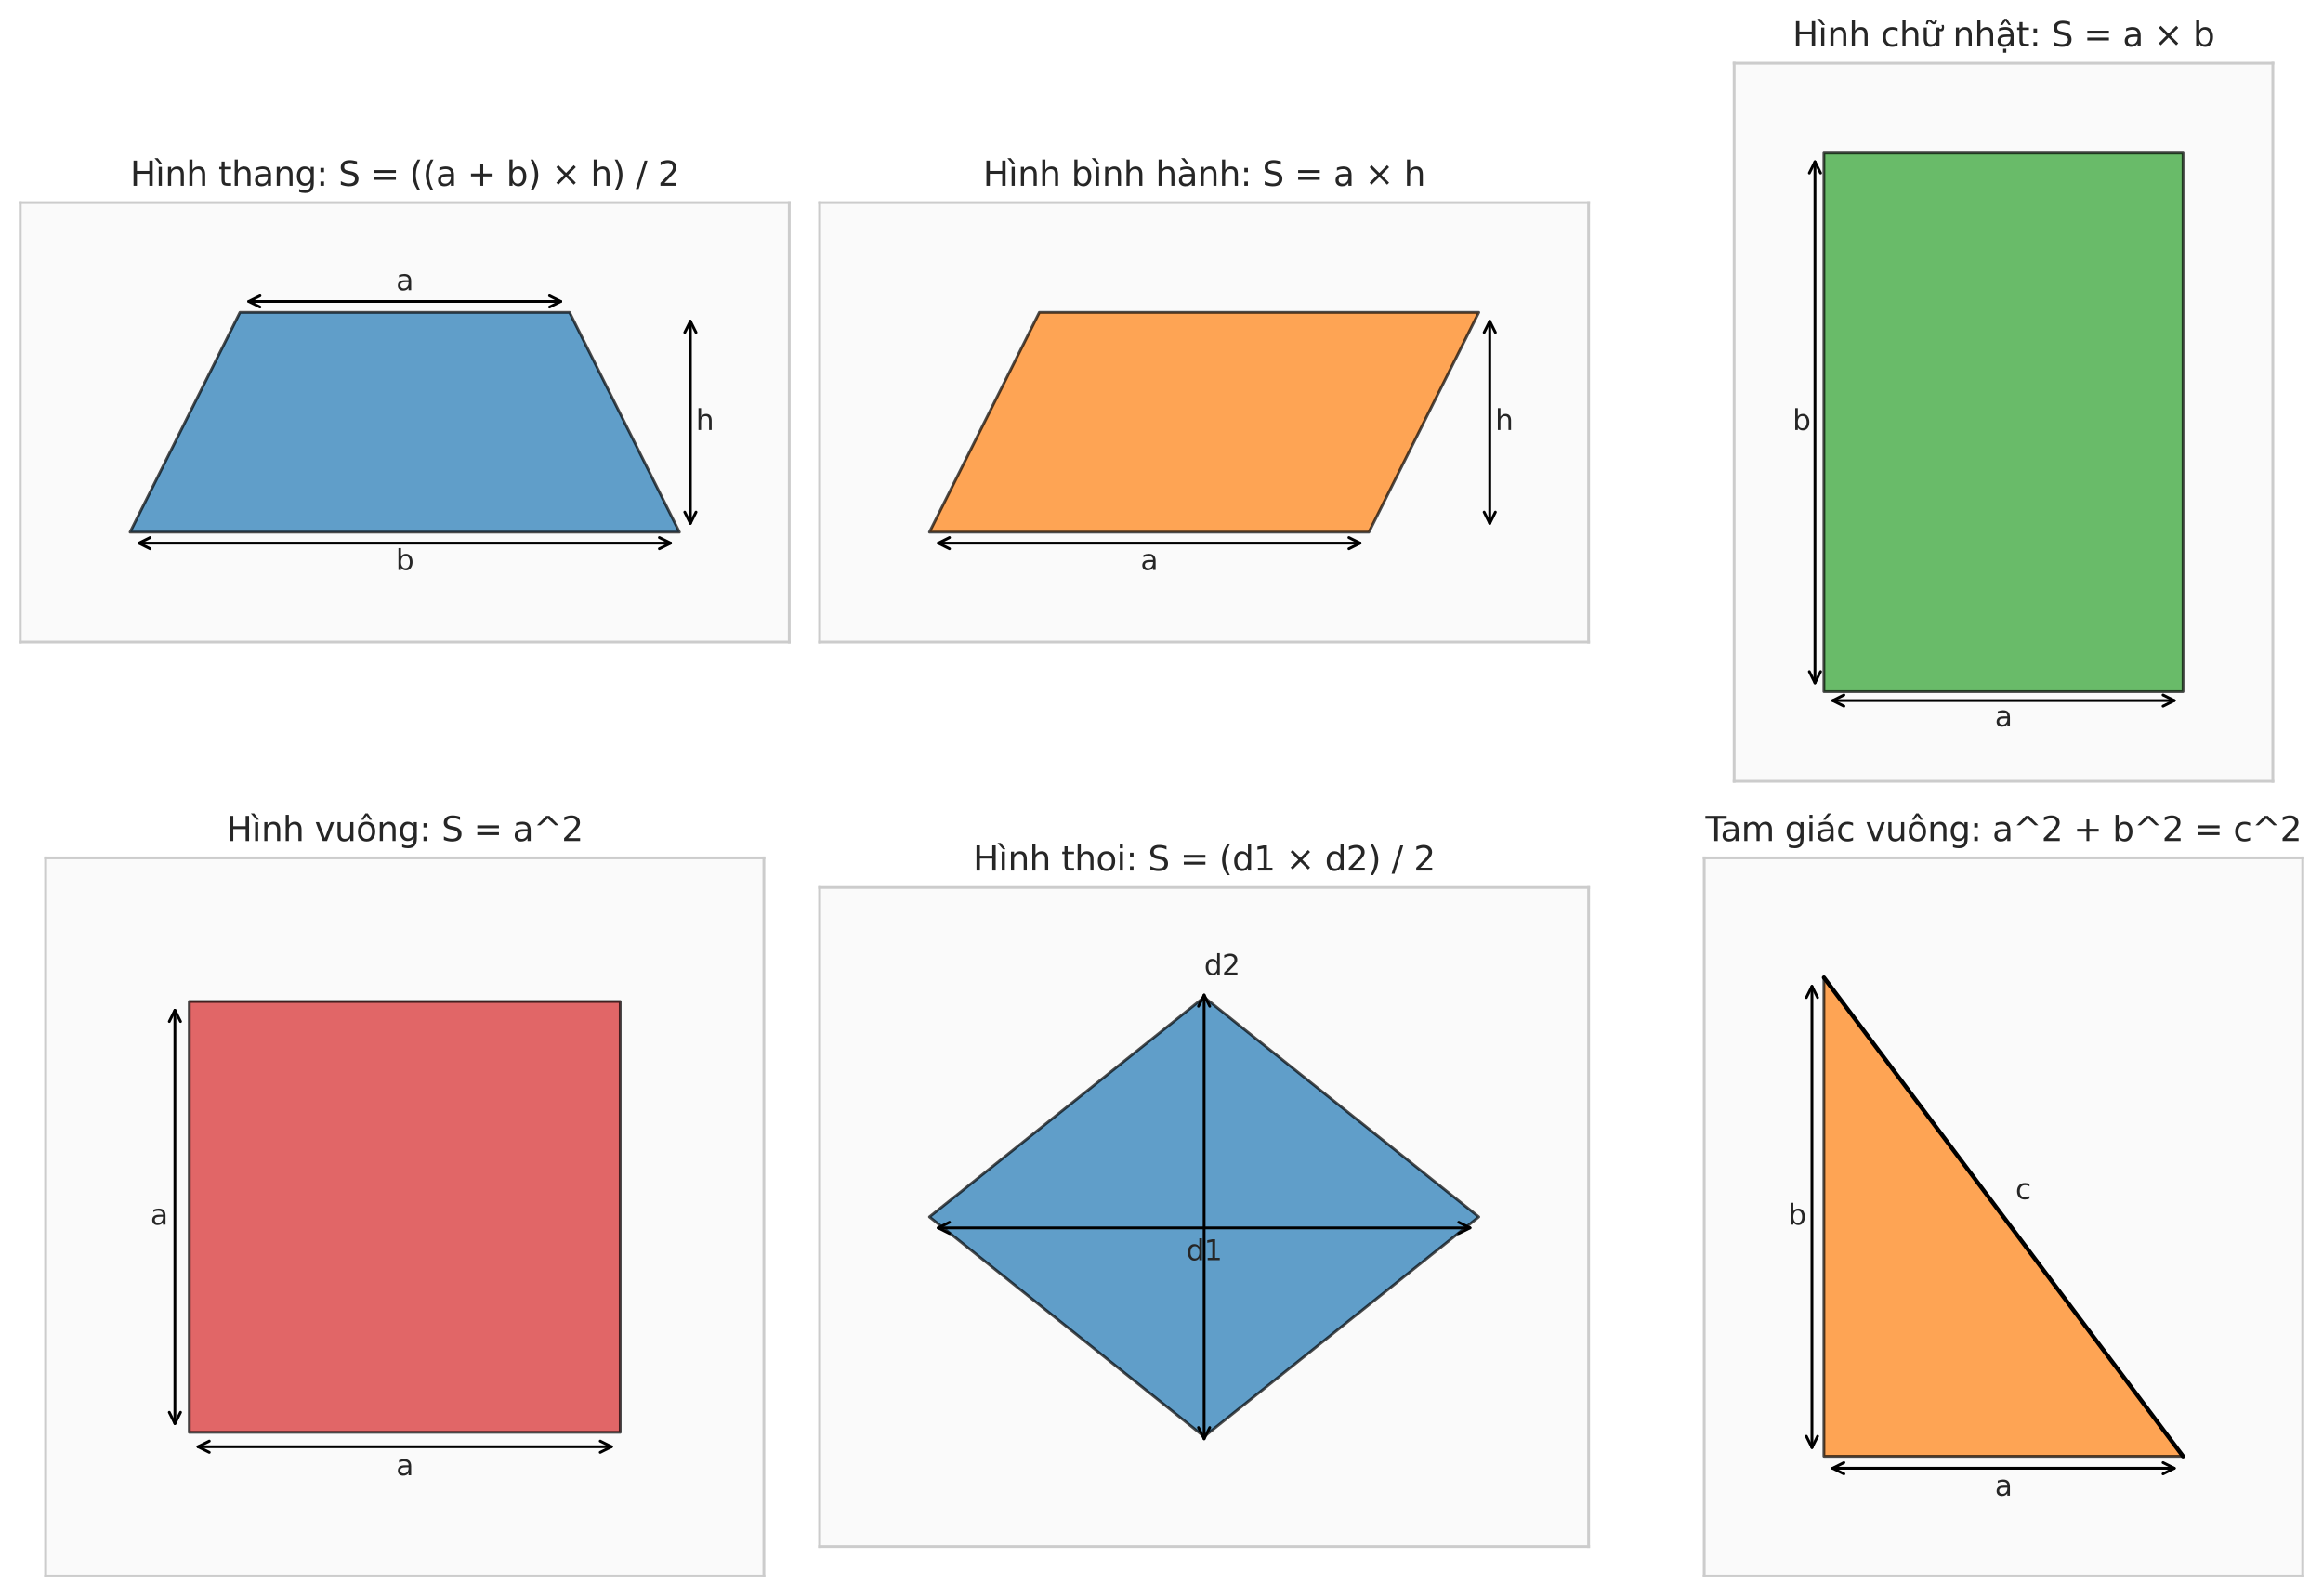
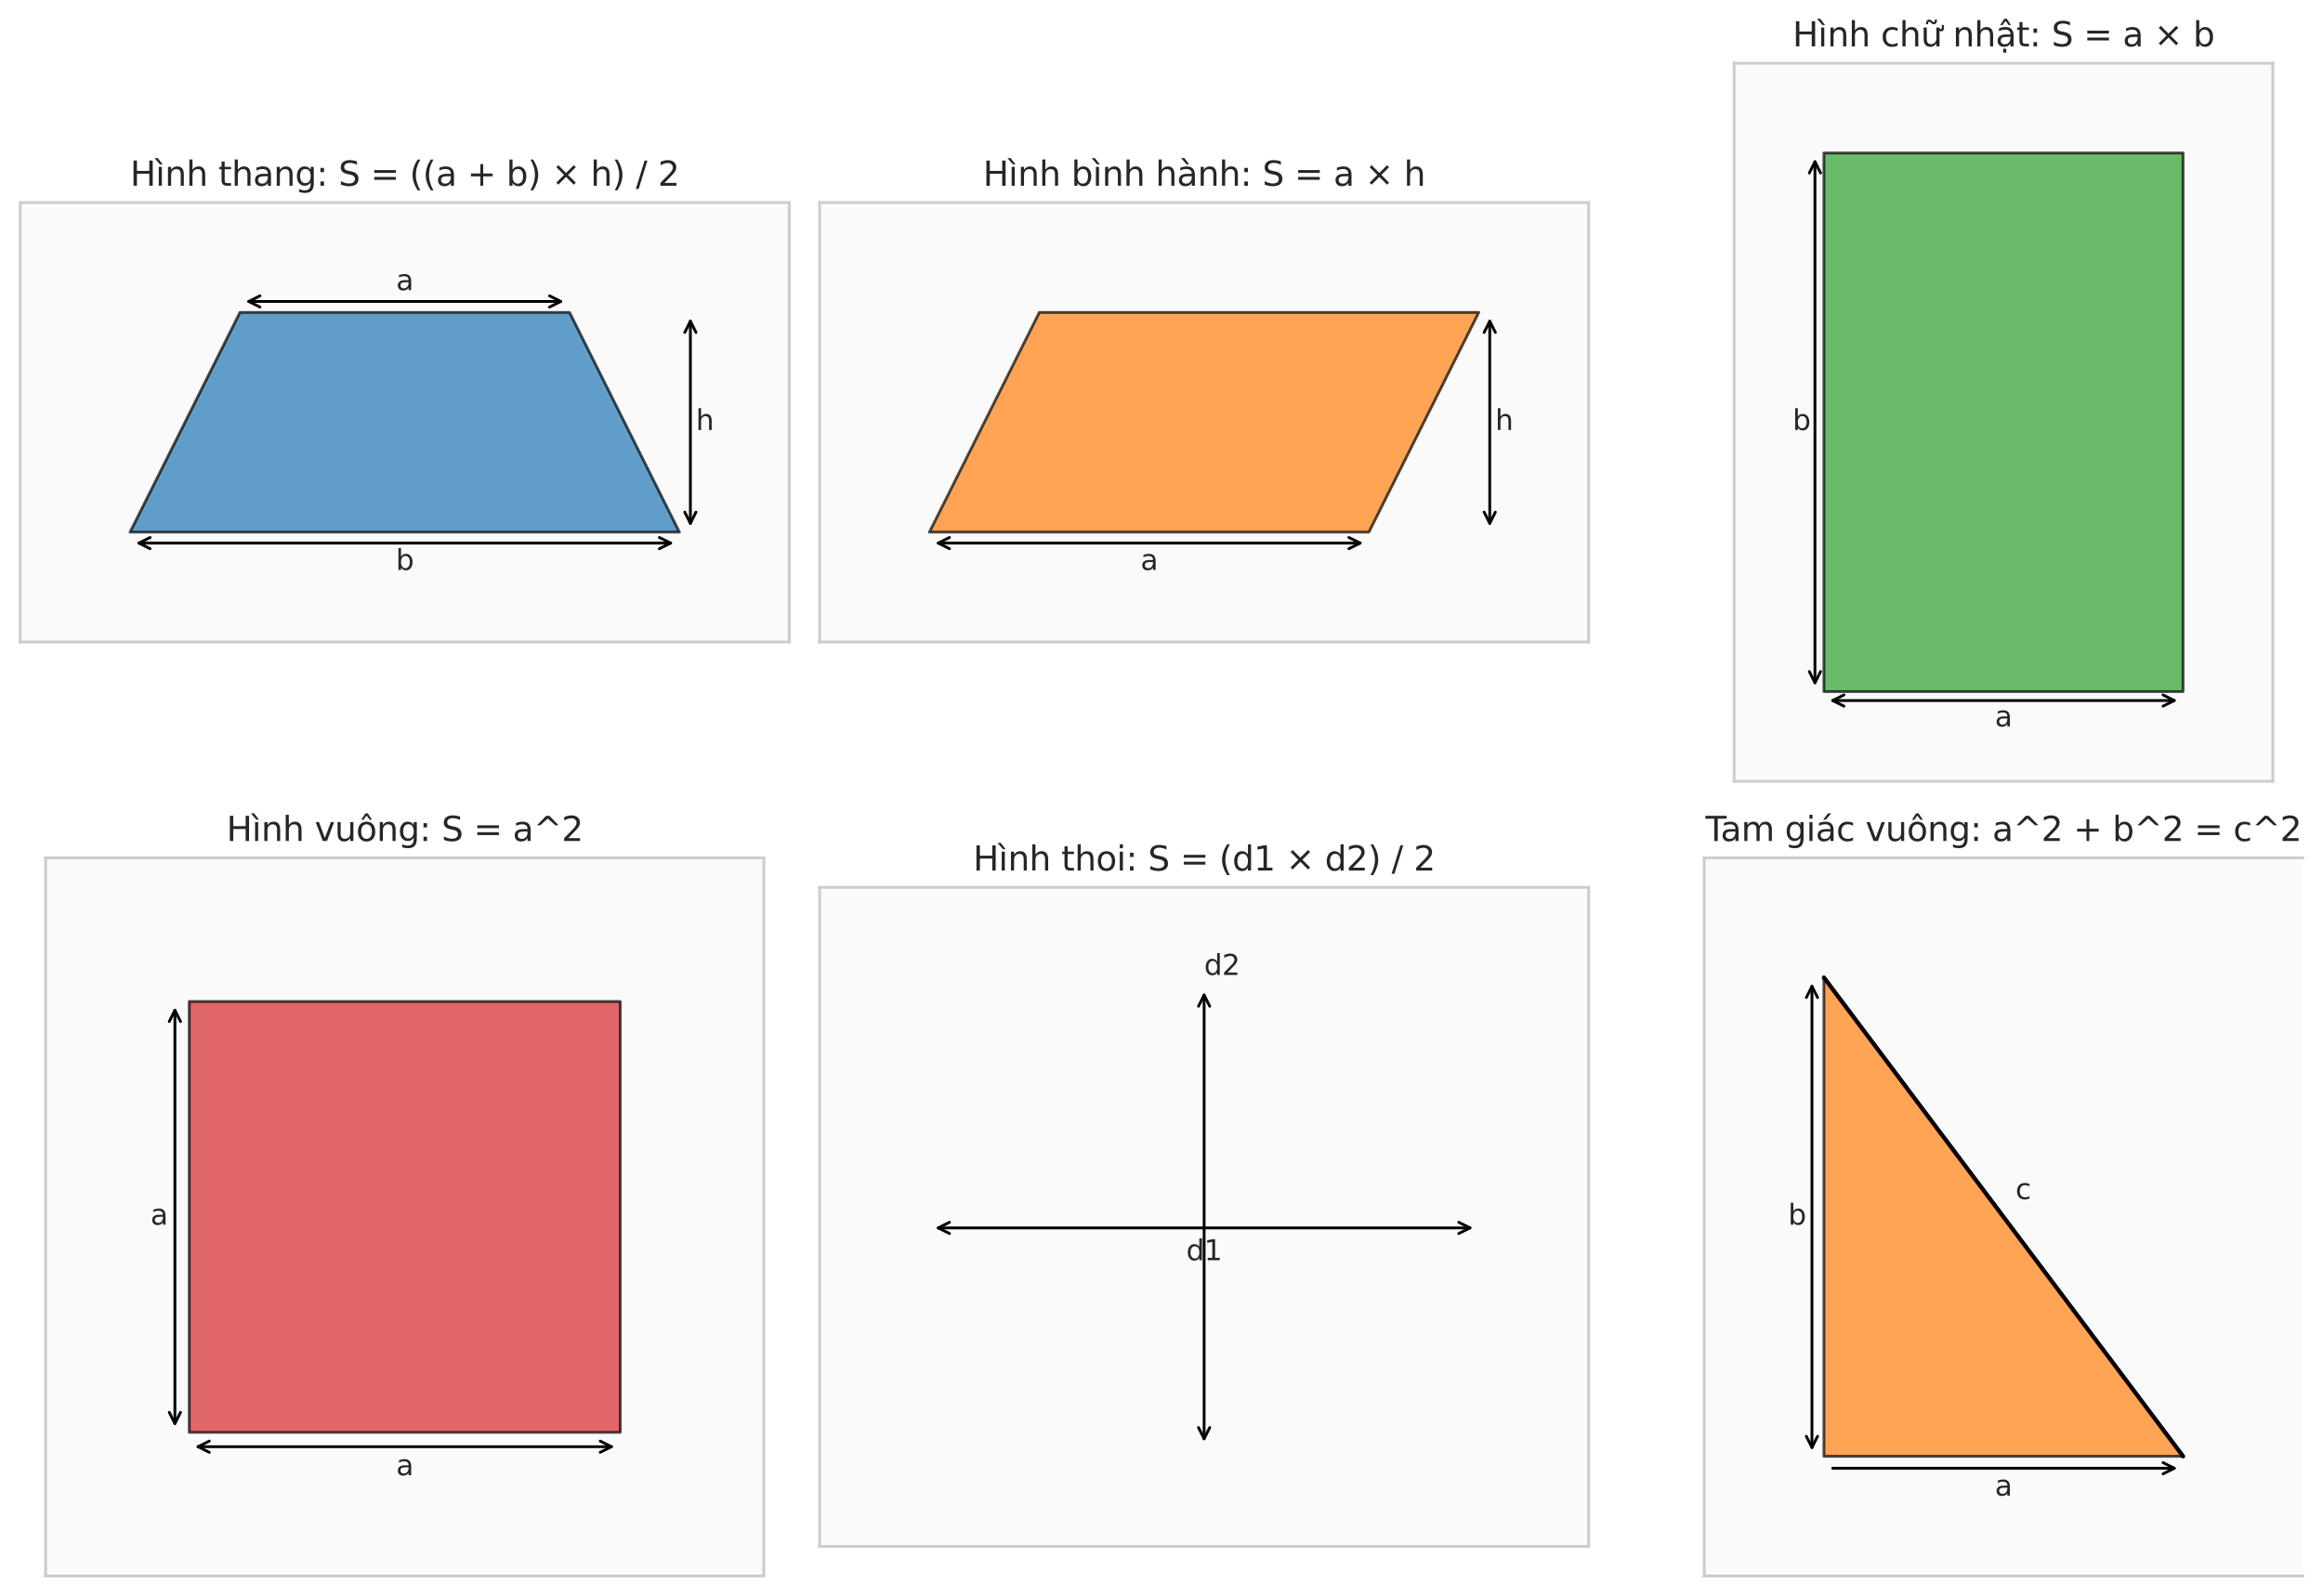
<svg xmlns="http://www.w3.org/2000/svg" xmlns:xlink="http://www.w3.org/1999/xlink" width="826.475pt" height="568.02pt" viewBox="0 0 826.475 568.02" version="1.1">
  <defs>
    <style type="text/css">*{stroke-linejoin: round; stroke-linecap: butt}</style>
  </defs>
  <g id="figure_1">
    <g id="patch_1">
      <path d="M 0 568.02  L 826.475 568.02  L 826.475 0  L 0 0  z " style="fill: #ffffff" />
    </g>
    <g id="axes_1">
      <g id="patch_2">
        <path d="M 7.2 228.441  L 280.8 228.441  L 280.8 72.099  L 7.2 72.099  z " style="fill: #fafafa" />
      </g>
      <g id="matplotlib.axis_1" />
      <g id="matplotlib.axis_2" />
      <g id="patch_3">
        <path d="M 46.286 189.356  L 241.714 189.356  L 202.629 111.184  L 85.371 111.184  z " clip-path="url(#pce534ffab3)" style="fill: #1f77b4; opacity: 0.7; stroke: #000000; stroke-linejoin: miter" />
      </g>
      <g id="patch_4">
        <path d="M 7.2 228.441  L 7.2 72.099  " style="fill: none; stroke: #cccccc; stroke-linejoin: miter; stroke-linecap: square" />
      </g>
      <g id="patch_5">
        <path d="M 280.8 228.441  L 280.8 72.099  " style="fill: none; stroke: #cccccc; stroke-linejoin: miter; stroke-linecap: square" />
      </g>
      <g id="patch_6">
        <path d="M 7.2 228.441  L 280.8 228.441  " style="fill: none; stroke: #cccccc; stroke-linejoin: miter; stroke-linecap: square" />
      </g>
      <g id="patch_7">
        <path d="M 7.2 72.099  L 280.8 72.099  " style="fill: none; stroke: #cccccc; stroke-linejoin: miter; stroke-linecap: square" />
      </g>
      <g id="patch_8">
        <path d="M 199.51 107.276  Q 144.001 107.276 88.491 107.276  " style="fill: none; stroke: #000000; stroke-linecap: round" />
        <path d="M 195.51 105.276  L 199.51 107.276  L 195.51 109.276  " style="fill: none; stroke: #000000; stroke-linecap: round" />
        <path d="M 92.491 109.276  L 88.491 107.276  L 92.491 105.276  " style="fill: none; stroke: #000000; stroke-linecap: round" />
      </g>
      <g id="text_1">
        <g style="fill: #262626" transform="translate(140.936 103.242) scale(0.1 -0.1)">
          <defs>
            <path id="DejaVuSans-61" d="M 2194 1759  Q 1497 1759 1228 1600  Q 959 1441 959 1056  Q 959 750 1161 570  Q 1363 391 1709 391  Q 2188 391 2477 730  Q 2766 1069 2766 1631  L 2766 1759  L 2194 1759  z M 3341 1997  L 3341 0  L 2766 0  L 2766 531  Q 2569 213 2275 61  Q 1981 -91 1556 -91  Q 1019 -91 701 211  Q 384 513 384 1019  Q 384 1609 779 1909  Q 1175 2209 1959 2209  L 2766 2209  L 2766 2266  Q 2766 2663 2505 2880  Q 2244 3097 1772 3097  Q 1472 3097 1187 3025  Q 903 2953 641 2809  L 641 3341  Q 956 3463 1253 3523  Q 1550 3584 1831 3584  Q 2591 3584 2966 3190  Q 3341 2797 3341 1997  z " transform="scale(0.016)" />
          </defs>
          <use xlink:href="#DejaVuSans-61" />
        </g>
      </g>
      <g id="patch_9">
        <path d="M 238.595 193.264  Q 143.999 193.264 49.402 193.264  " style="fill: none; stroke: #000000; stroke-linecap: round" />
        <path d="M 234.595 191.264  L 238.595 193.264  L 234.595 195.264  " style="fill: none; stroke: #000000; stroke-linecap: round" />
        <path d="M 53.402 195.264  L 49.402 193.264  L 53.402 191.264  " style="fill: none; stroke: #000000; stroke-linecap: round" />
      </g>
      <g id="text_2">
        <g style="fill: #262626" transform="translate(140.826 202.817) scale(0.1 -0.1)">
          <defs>
            <path id="DejaVuSans-62" d="M 3116 1747  Q 3116 2381 2855 2742  Q 2594 3103 2138 3103  Q 1681 3103 1420 2742  Q 1159 2381 1159 1747  Q 1159 1113 1420 752  Q 1681 391 2138 391  Q 2594 391 2855 752  Q 3116 1113 3116 1747  z M 1159 2969  Q 1341 3281 1617 3432  Q 1894 3584 2278 3584  Q 2916 3584 3314 3078  Q 3713 2572 3713 1747  Q 3713 922 3314 415  Q 2916 -91 2278 -91  Q 1894 -91 1617 61  Q 1341 213 1159 525  L 1159 0  L 581 0  L 581 4863  L 1159 4863  L 1159 2969  z " transform="scale(0.016)" />
          </defs>
          <use xlink:href="#DejaVuSans-62" />
        </g>
      </g>
      <g id="patch_10">
        <path d="M 245.623 114.301  Q 245.623 150.268 245.623 186.234  " style="fill: none; stroke: #000000; stroke-linecap: round" />
        <path d="M 243.623 118.301  L 245.623 114.301  L 247.623 118.301  " style="fill: none; stroke: #000000; stroke-linecap: round" />
        <path d="M 247.623 182.234  L 245.623 186.234  L 243.623 182.234  " style="fill: none; stroke: #000000; stroke-linecap: round" />
      </g>
      <g id="text_3">
        <g style="fill: #262626" transform="translate(247.577 153.029) scale(0.1 -0.1)">
          <defs>
            <path id="DejaVuSans-68" d="M 3513 2113  L 3513 0  L 2938 0  L 2938 2094  Q 2938 2591 2744 2837  Q 2550 3084 2163 3084  Q 1697 3084 1428 2787  Q 1159 2491 1159 1978  L 1159 0  L 581 0  L 581 4863  L 1159 4863  L 1159 2956  Q 1366 3272 1645 3428  Q 1925 3584 2291 3584  Q 2894 3584 3203 3211  Q 3513 2838 3513 2113  z " transform="scale(0.016)" />
          </defs>
          <use xlink:href="#DejaVuSans-68" />
        </g>
      </g>
      <g id="text_4">
        <g style="fill: #262626" transform="translate(46.299 66.099) scale(0.12 -0.12)">
          <defs>
            <path id="DejaVuSans-48" d="M 628 4666  L 1259 4666  L 1259 2753  L 3553 2753  L 3553 4666  L 4184 4666  L 4184 0  L 3553 0  L 3553 2222  L 1259 2222  L 1259 0  L 628 0  L 628 4666  z " transform="scale(0.016)" />
            <path id="DejaVuSans-ec" d="M 435 5119  L 1316 3950  L 838 3950  L -181 5119  L 435 5119  z M 603 3500  L 1178 3500  L 1178 0  L 603 0  L 603 3500  z M 891 3584  L 891 3584  z " transform="scale(0.016)" />
            <path id="DejaVuSans-6e" d="M 3513 2113  L 3513 0  L 2938 0  L 2938 2094  Q 2938 2591 2744 2837  Q 2550 3084 2163 3084  Q 1697 3084 1428 2787  Q 1159 2491 1159 1978  L 1159 0  L 581 0  L 581 3500  L 1159 3500  L 1159 2956  Q 1366 3272 1645 3428  Q 1925 3584 2291 3584  Q 2894 3584 3203 3211  Q 3513 2838 3513 2113  z " transform="scale(0.016)" />
            <path id="DejaVuSans-20" transform="scale(0.016)" />
            <path id="DejaVuSans-74" d="M 1172 4494  L 1172 3500  L 2356 3500  L 2356 3053  L 1172 3053  L 1172 1153  Q 1172 725 1289 603  Q 1406 481 1766 481  L 2356 481  L 2356 0  L 1766 0  Q 1100 0 847 248  Q 594 497 594 1153  L 594 3053  L 172 3053  L 172 3500  L 594 3500  L 594 4494  L 1172 4494  z " transform="scale(0.016)" />
            <path id="DejaVuSans-67" d="M 2906 1791  Q 2906 2416 2648 2759  Q 2391 3103 1925 3103  Q 1463 3103 1205 2759  Q 947 2416 947 1791  Q 947 1169 1205 825  Q 1463 481 1925 481  Q 2391 481 2648 825  Q 2906 1169 2906 1791  z M 3481 434  Q 3481 -459 3084 -895  Q 2688 -1331 1869 -1331  Q 1566 -1331 1297 -1286  Q 1028 -1241 775 -1147  L 775 -588  Q 1028 -725 1275 -790  Q 1522 -856 1778 -856  Q 2344 -856 2625 -561  Q 2906 -266 2906 331  L 2906 616  Q 2728 306 2450 153  Q 2172 0 1784 0  Q 1141 0 747 490  Q 353 981 353 1791  Q 353 2603 747 3093  Q 1141 3584 1784 3584  Q 2172 3584 2450 3431  Q 2728 3278 2906 2969  L 2906 3500  L 3481 3500  L 3481 434  z " transform="scale(0.016)" />
            <path id="DejaVuSans-3a" d="M 750 794  L 1409 794  L 1409 0  L 750 0  L 750 794  z M 750 3309  L 1409 3309  L 1409 2516  L 750 2516  L 750 3309  z " transform="scale(0.016)" />
            <path id="DejaVuSans-53" d="M 3425 4513  L 3425 3897  Q 3066 4069 2747 4153  Q 2428 4238 2131 4238  Q 1616 4238 1336 4038  Q 1056 3838 1056 3469  Q 1056 3159 1242 3001  Q 1428 2844 1947 2747  L 2328 2669  Q 3034 2534 3370 2195  Q 3706 1856 3706 1288  Q 3706 609 3251 259  Q 2797 -91 1919 -91  Q 1588 -91 1214 -16  Q 841 59 441 206  L 441 856  Q 825 641 1194 531  Q 1563 422 1919 422  Q 2459 422 2753 634  Q 3047 847 3047 1241  Q 3047 1584 2836 1778  Q 2625 1972 2144 2069  L 1759 2144  Q 1053 2284 737 2584  Q 422 2884 422 3419  Q 422 4038 858 4394  Q 1294 4750 2059 4750  Q 2388 4750 2728 4690  Q 3069 4631 3425 4513  z " transform="scale(0.016)" />
            <path id="DejaVuSans-3d" d="M 678 2906  L 4684 2906  L 4684 2381  L 678 2381  L 678 2906  z M 678 1631  L 4684 1631  L 4684 1100  L 678 1100  L 678 1631  z " transform="scale(0.016)" />
            <path id="DejaVuSans-28" d="M 1984 4856  Q 1566 4138 1362 3434  Q 1159 2731 1159 2009  Q 1159 1288 1364 580  Q 1569 -128 1984 -844  L 1484 -844  Q 1016 -109 783 600  Q 550 1309 550 2009  Q 550 2706 781 3412  Q 1013 4119 1484 4856  L 1984 4856  z " transform="scale(0.016)" />
            <path id="DejaVuSans-2b" d="M 2944 4013  L 2944 2272  L 4684 2272  L 4684 1741  L 2944 1741  L 2944 0  L 2419 0  L 2419 1741  L 678 1741  L 678 2272  L 2419 2272  L 2419 4013  L 2944 4013  z " transform="scale(0.016)" />
            <path id="DejaVuSans-29" d="M 513 4856  L 1013 4856  Q 1481 4119 1714 3412  Q 1947 2706 1947 2009  Q 1947 1309 1714 600  Q 1481 -109 1013 -844  L 513 -844  Q 928 -128 1133 580  Q 1338 1288 1338 2009  Q 1338 2731 1133 3434  Q 928 4138 513 4856  z " transform="scale(0.016)" />
            <path id="DejaVuSans-d7" d="M 4488 3438  L 3059 2003  L 4488 575  L 4116 197  L 2681 1631  L 1247 197  L 878 575  L 2303 2003  L 878 3438  L 1247 3816  L 2681 2381  L 4116 3816  L 4488 3438  z " transform="scale(0.016)" />
            <path id="DejaVuSans-2f" d="M 1625 4666  L 2156 4666  L 531 -594  L 0 -594  L 1625 4666  z " transform="scale(0.016)" />
            <path id="DejaVuSans-32" d="M 1228 531  L 3431 531  L 3431 0  L 469 0  L 469 531  Q 828 903 1448 1529  Q 2069 2156 2228 2338  Q 2531 2678 2651 2914  Q 2772 3150 2772 3378  Q 2772 3750 2511 3984  Q 2250 4219 1831 4219  Q 1534 4219 1204 4116  Q 875 4013 500 3803  L 500 4441  Q 881 4594 1212 4672  Q 1544 4750 1819 4750  Q 2544 4750 2975 4387  Q 3406 4025 3406 3419  Q 3406 3131 3298 2873  Q 3191 2616 2906 2266  Q 2828 2175 2409 1742  Q 1991 1309 1228 531  z " transform="scale(0.016)" />
          </defs>
          <use xlink:href="#DejaVuSans-48" />
          <use xlink:href="#DejaVuSans-ec" transform="translate(75.195 0)" />
          <use xlink:href="#DejaVuSans-6e" transform="translate(102.979 0)" />
          <use xlink:href="#DejaVuSans-68" transform="translate(166.357 0)" />
          <use xlink:href="#DejaVuSans-20" transform="translate(229.736 0)" />
          <use xlink:href="#DejaVuSans-74" transform="translate(261.523 0)" />
          <use xlink:href="#DejaVuSans-68" transform="translate(300.732 0)" />
          <use xlink:href="#DejaVuSans-61" transform="translate(364.111 0)" />
          <use xlink:href="#DejaVuSans-6e" transform="translate(425.391 0)" />
          <use xlink:href="#DejaVuSans-67" transform="translate(488.77 0)" />
          <use xlink:href="#DejaVuSans-3a" transform="translate(552.246 0)" />
          <use xlink:href="#DejaVuSans-20" transform="translate(585.938 0)" />
          <use xlink:href="#DejaVuSans-53" transform="translate(617.725 0)" />
          <use xlink:href="#DejaVuSans-20" transform="translate(681.201 0)" />
          <use xlink:href="#DejaVuSans-3d" transform="translate(712.988 0)" />
          <use xlink:href="#DejaVuSans-20" transform="translate(796.777 0)" />
          <use xlink:href="#DejaVuSans-28" transform="translate(828.564 0)" />
          <use xlink:href="#DejaVuSans-28" transform="translate(867.578 0)" />
          <use xlink:href="#DejaVuSans-61" transform="translate(906.592 0)" />
          <use xlink:href="#DejaVuSans-20" transform="translate(967.871 0)" />
          <use xlink:href="#DejaVuSans-2b" transform="translate(999.658 0)" />
          <use xlink:href="#DejaVuSans-20" transform="translate(1083.447 0)" />
          <use xlink:href="#DejaVuSans-62" transform="translate(1115.234 0)" />
          <use xlink:href="#DejaVuSans-29" transform="translate(1178.711 0)" />
          <use xlink:href="#DejaVuSans-20" transform="translate(1217.725 0)" />
          <use xlink:href="#DejaVuSans-d7" transform="translate(1249.512 0)" />
          <use xlink:href="#DejaVuSans-20" transform="translate(1333.301 0)" />
          <use xlink:href="#DejaVuSans-68" transform="translate(1365.088 0)" />
          <use xlink:href="#DejaVuSans-29" transform="translate(1428.467 0)" />
          <use xlink:href="#DejaVuSans-20" transform="translate(1467.48 0)" />
          <use xlink:href="#DejaVuSans-2f" transform="translate(1499.268 0)" />
          <use xlink:href="#DejaVuSans-20" transform="translate(1532.959 0)" />
          <use xlink:href="#DejaVuSans-32" transform="translate(1564.746 0)" />
        </g>
      </g>
    </g>
    <g id="axes_2">
      <g id="patch_11">
        <path d="M 291.6 228.441  L 565.2 228.441  L 565.2 72.099  L 291.6 72.099  z " style="fill: #fafafa" />
      </g>
      <g id="matplotlib.axis_3" />
      <g id="matplotlib.axis_4" />
      <g id="patch_12">
        <path d="M 330.686 189.356  L 487.029 189.356  L 526.114 111.184  L 369.771 111.184  z " clip-path="url(#p7d493af2c5)" style="fill: #ff7f0e; opacity: 0.7; stroke: #000000; stroke-linejoin: miter" />
      </g>
      <g id="patch_13">
        <path d="M 291.6 228.441  L 291.6 72.099  " style="fill: none; stroke: #cccccc; stroke-linejoin: miter; stroke-linecap: square" />
      </g>
      <g id="patch_14">
        <path d="M 565.2 228.441  L 565.2 72.099  " style="fill: none; stroke: #cccccc; stroke-linejoin: miter; stroke-linecap: square" />
      </g>
      <g id="patch_15">
        <path d="M 291.6 228.441  L 565.2 228.441  " style="fill: none; stroke: #cccccc; stroke-linejoin: miter; stroke-linecap: square" />
      </g>
      <g id="patch_16">
        <path d="M 291.6 72.099  L 565.2 72.099  " style="fill: none; stroke: #cccccc; stroke-linejoin: miter; stroke-linecap: square" />
      </g>
      <g id="patch_17">
        <path d="M 483.911 193.264  Q 408.858 193.264 333.806 193.264  " style="fill: none; stroke: #000000; stroke-linecap: round" />
        <path d="M 479.911 191.264  L 483.911 193.264  L 479.911 195.264  " style="fill: none; stroke: #000000; stroke-linecap: round" />
        <path d="M 337.806 195.264  L 333.806 193.264  L 337.806 191.264  " style="fill: none; stroke: #000000; stroke-linecap: round" />
      </g>
      <g id="text_5">
        <g style="fill: #262626" transform="translate(405.793 202.817) scale(0.1 -0.1)">
          <use xlink:href="#DejaVuSans-61" />
        </g>
      </g>
      <g id="patch_18">
        <path d="M 530.023 114.301  Q 530.023 150.268 530.023 186.234  " style="fill: none; stroke: #000000; stroke-linecap: round" />
        <path d="M 528.023 118.301  L 530.023 114.301  L 532.023 118.301  " style="fill: none; stroke: #000000; stroke-linecap: round" />
        <path d="M 532.023 182.234  L 530.023 186.234  L 528.023 182.234  " style="fill: none; stroke: #000000; stroke-linecap: round" />
      </g>
      <g id="text_6">
        <g style="fill: #262626" transform="translate(531.977 153.029) scale(0.1 -0.1)">
          <use xlink:href="#DejaVuSans-68" />
        </g>
      </g>
      <g id="text_7">
        <g style="fill: #262626" transform="translate(349.737 66.099) scale(0.12 -0.12)">
          <defs>
            <path id="DejaVuSans-e0" d="M 2194 1759  Q 1497 1759 1228 1600  Q 959 1441 959 1056  Q 959 750 1161 570  Q 1363 391 1709 391  Q 2188 391 2477 730  Q 2766 1069 2766 1631  L 2766 1759  L 2194 1759  z M 3341 1997  L 3341 0  L 2766 0  L 2766 531  Q 2569 213 2275 61  Q 1981 -91 1556 -91  Q 1019 -91 701 211  Q 384 513 384 1019  Q 384 1609 779 1909  Q 1175 2209 1959 2209  L 2766 2209  L 2766 2266  Q 2766 2663 2505 2880  Q 2244 3097 1772 3097  Q 1472 3097 1187 3025  Q 903 2953 641 2809  L 641 3341  Q 956 3463 1253 3523  Q 1550 3584 1831 3584  Q 2591 3584 2966 3190  Q 3341 2797 3341 1997  z M 1403 5119  L 2284 3950  L 1806 3950  L 787 5119  L 1403 5119  z " transform="scale(0.016)" />
          </defs>
          <use xlink:href="#DejaVuSans-48" />
          <use xlink:href="#DejaVuSans-ec" transform="translate(75.195 0)" />
          <use xlink:href="#DejaVuSans-6e" transform="translate(102.979 0)" />
          <use xlink:href="#DejaVuSans-68" transform="translate(166.357 0)" />
          <use xlink:href="#DejaVuSans-20" transform="translate(229.736 0)" />
          <use xlink:href="#DejaVuSans-62" transform="translate(261.523 0)" />
          <use xlink:href="#DejaVuSans-ec" transform="translate(325 0)" />
          <use xlink:href="#DejaVuSans-6e" transform="translate(352.783 0)" />
          <use xlink:href="#DejaVuSans-68" transform="translate(416.162 0)" />
          <use xlink:href="#DejaVuSans-20" transform="translate(479.541 0)" />
          <use xlink:href="#DejaVuSans-68" transform="translate(511.328 0)" />
          <use xlink:href="#DejaVuSans-e0" transform="translate(574.707 0)" />
          <use xlink:href="#DejaVuSans-6e" transform="translate(635.986 0)" />
          <use xlink:href="#DejaVuSans-68" transform="translate(699.365 0)" />
          <use xlink:href="#DejaVuSans-3a" transform="translate(762.744 0)" />
          <use xlink:href="#DejaVuSans-20" transform="translate(796.436 0)" />
          <use xlink:href="#DejaVuSans-53" transform="translate(828.223 0)" />
          <use xlink:href="#DejaVuSans-20" transform="translate(891.699 0)" />
          <use xlink:href="#DejaVuSans-3d" transform="translate(923.486 0)" />
          <use xlink:href="#DejaVuSans-20" transform="translate(1007.275 0)" />
          <use xlink:href="#DejaVuSans-61" transform="translate(1039.062 0)" />
          <use xlink:href="#DejaVuSans-20" transform="translate(1100.342 0)" />
          <use xlink:href="#DejaVuSans-d7" transform="translate(1132.129 0)" />
          <use xlink:href="#DejaVuSans-20" transform="translate(1215.918 0)" />
          <use xlink:href="#DejaVuSans-68" transform="translate(1247.705 0)" />
        </g>
      </g>
    </g>
    <g id="axes_3">
      <g id="patch_19">
        <path d="M 616.972 278.04  L 808.628 278.04  L 808.628 22.5  L 616.972 22.5  z " style="fill: #fafafa" />
      </g>
      <g id="matplotlib.axis_5" />
      <g id="matplotlib.axis_6" />
      <g id="patch_20">
        <path d="M 648.915 246.097  L 776.685 246.097  L 776.685 54.443  L 648.915 54.443  z " clip-path="url(#p03ed68fd3e)" style="fill: #2ca02c; opacity: 0.7; stroke: #000000; stroke-linejoin: miter" />
      </g>
      <g id="patch_21">
        <path d="M 616.972 278.04  L 616.972 22.5  " style="fill: none; stroke: #cccccc; stroke-linejoin: miter; stroke-linecap: square" />
      </g>
      <g id="patch_22">
        <path d="M 808.628 278.04  L 808.628 22.5  " style="fill: none; stroke: #cccccc; stroke-linejoin: miter; stroke-linecap: square" />
      </g>
      <g id="patch_23">
        <path d="M 616.972 278.04  L 808.628 278.04  " style="fill: none; stroke: #cccccc; stroke-linejoin: miter; stroke-linecap: square" />
      </g>
      <g id="patch_24">
        <path d="M 616.972 22.5  L 808.628 22.5  " style="fill: none; stroke: #cccccc; stroke-linejoin: miter; stroke-linecap: square" />
      </g>
      <g id="patch_25">
        <path d="M 773.567 249.292  Q 712.8 249.292 652.033 249.292  " style="fill: none; stroke: #000000; stroke-linecap: round" />
        <path d="M 769.567 247.292  L 773.567 249.292  L 769.567 251.292  " style="fill: none; stroke: #000000; stroke-linecap: round" />
        <path d="M 656.033 251.292  L 652.033 249.292  L 656.033 247.292  " style="fill: none; stroke: #000000; stroke-linecap: round" />
      </g>
      <g id="text_8">
        <g style="fill: #262626" transform="translate(709.736 258.487) scale(0.1 -0.1)">
          <use xlink:href="#DejaVuSans-61" />
        </g>
      </g>
      <g id="patch_26">
        <path d="M 645.721 57.558  Q 645.721 150.269 645.721 242.98  " style="fill: none; stroke: #000000; stroke-linecap: round" />
        <path d="M 643.721 61.558  L 645.721 57.558  L 647.721 61.558  " style="fill: none; stroke: #000000; stroke-linecap: round" />
        <path d="M 647.721 238.98  L 645.721 242.98  L 643.721 238.98  " style="fill: none; stroke: #000000; stroke-linecap: round" />
      </g>
      <g id="text_9">
        <g style="fill: #262626" transform="translate(637.775 153.029) scale(0.1 -0.1)">
          <use xlink:href="#DejaVuSans-62" />
        </g>
      </g>
      <g id="text_10">
        <g style="fill: #262626" transform="translate(637.758 16.5) scale(0.12 -0.12)">
          <defs>
            <path id="DejaVuSans-63" d="M 3122 3366  L 3122 2828  Q 2878 2963 2633 3030  Q 2388 3097 2138 3097  Q 1578 3097 1268 2742  Q 959 2388 959 1747  Q 959 1106 1268 751  Q 1578 397 2138 397  Q 2388 397 2633 464  Q 2878 531 3122 666  L 3122 134  Q 2881 22 2623 -34  Q 2366 -91 2075 -91  Q 1284 -91 818 406  Q 353 903 353 1747  Q 353 2603 823 3093  Q 1294 3584 2113 3584  Q 2378 3584 2631 3529  Q 2884 3475 3122 3366  z " transform="scale(0.016)" />
            <path id="DejaVuSans-1eef" d="M 1988 4281  L 1809 4453  Q 1741 4516 1689 4545  Q 1638 4575 1597 4575  Q 1478 4575 1422 4461  Q 1366 4347 1359 4091  L 969 4091  Q 975 4513 1134 4742  Q 1294 4972 1578 4972  Q 1697 4972 1797 4928  Q 1897 4884 2013 4781  L 2191 4609  Q 2259 4547 2311 4517  Q 2363 4488 2403 4488  Q 2522 4488 2578 4602  Q 2634 4716 2641 4972  L 3031 4972  Q 3025 4550 2865 4320  Q 2706 4091 2422 4091  Q 2303 4091 2203 4134  Q 2103 4178 1988 4281  z M 3094 3136  L 3094 3508  Q 3285 3367 3422 3300  Q 3560 3233 3657 3233  Q 3800 3233 3872 3319  Q 3944 3405 3944 3573  Q 3944 3673 3920 3770  Q 3897 3867 3850 3964  L 4266 3964  Q 4297 3845 4312 3739  Q 4328 3633 4328 3539  Q 4328 3158 4192 2978  Q 4057 2798 3766 2798  Q 3616 2798 3452 2881  Q 3288 2964 3094 3136  z M 552 1381  L 552 3500  L 1127 3500  L 1127 1403  Q 1127 906 1320 657  Q 1514 409 1902 409  Q 2367 409 2637 706  Q 2908 1003 2908 1516  L 2908 3500  L 3483 3500  L 3483 0  L 2908 0  L 2908 538  Q 2699 219 2422 64  Q 2146 -91 1780 -91  Q 1177 -91 864 284  Q 552 659 552 1381  z M 1999 3584  L 1999 3584  z " transform="scale(0.016)" />
            <path id="DejaVuSans-1ead" d="M 2194 1759  Q 1497 1759 1228 1600  Q 959 1441 959 1056  Q 959 750 1161 570  Q 1363 391 1709 391  Q 2188 391 2477 730  Q 2766 1069 2766 1631  L 2766 1759  L 2194 1759  z M 3341 1997  L 3341 0  L 2766 0  L 2766 531  Q 2569 213 2275 61  Q 1981 -91 1556 -91  Q 1019 -91 701 211  Q 384 513 384 1019  Q 384 1609 779 1909  Q 1175 2209 1959 2209  L 2766 2209  L 2766 2266  Q 2766 2663 2505 2880  Q 2244 3097 1772 3097  Q 1472 3097 1187 3025  Q 903 2953 641 2809  L 641 3341  Q 956 3463 1253 3523  Q 1550 3584 1831 3584  Q 2591 3584 2966 3190  Q 3341 2797 3341 1997  z M 1625 5119  L 2087 5119  L 2853 3944  L 2419 3944  L 1856 4709  L 1294 3944  L 859 3944  L 1625 5119  z M 1410 -441  L 1985 -441  L 1985 -1172  L 1410 -1172  L 1410 -441  z " transform="scale(0.016)" />
          </defs>
          <use xlink:href="#DejaVuSans-48" />
          <use xlink:href="#DejaVuSans-ec" transform="translate(75.195 0)" />
          <use xlink:href="#DejaVuSans-6e" transform="translate(102.979 0)" />
          <use xlink:href="#DejaVuSans-68" transform="translate(166.357 0)" />
          <use xlink:href="#DejaVuSans-20" transform="translate(229.736 0)" />
          <use xlink:href="#DejaVuSans-63" transform="translate(261.523 0)" />
          <use xlink:href="#DejaVuSans-68" transform="translate(316.504 0)" />
          <use xlink:href="#DejaVuSans-1eef" transform="translate(379.883 0)" />
          <use xlink:href="#DejaVuSans-20" transform="translate(443.262 0)" />
          <use xlink:href="#DejaVuSans-6e" transform="translate(475.049 0)" />
          <use xlink:href="#DejaVuSans-68" transform="translate(538.428 0)" />
          <use xlink:href="#DejaVuSans-1ead" transform="translate(601.807 0)" />
          <use xlink:href="#DejaVuSans-74" transform="translate(663.086 0)" />
          <use xlink:href="#DejaVuSans-3a" transform="translate(702.295 0)" />
          <use xlink:href="#DejaVuSans-20" transform="translate(735.986 0)" />
          <use xlink:href="#DejaVuSans-53" transform="translate(767.773 0)" />
          <use xlink:href="#DejaVuSans-20" transform="translate(831.25 0)" />
          <use xlink:href="#DejaVuSans-3d" transform="translate(863.037 0)" />
          <use xlink:href="#DejaVuSans-20" transform="translate(946.826 0)" />
          <use xlink:href="#DejaVuSans-61" transform="translate(978.613 0)" />
          <use xlink:href="#DejaVuSans-20" transform="translate(1039.893 0)" />
          <use xlink:href="#DejaVuSans-d7" transform="translate(1071.68 0)" />
          <use xlink:href="#DejaVuSans-20" transform="translate(1155.469 0)" />
          <use xlink:href="#DejaVuSans-62" transform="translate(1187.256 0)" />
        </g>
      </g>
    </g>
    <g id="axes_4">
      <g id="patch_27">
        <path d="M 16.23 560.82  L 271.77 560.82  L 271.77 305.28  L 16.23 305.28  z " style="fill: #fafafa" />
      </g>
      <g id="matplotlib.axis_7" />
      <g id="matplotlib.axis_8" />
      <g id="patch_28">
        <path d="M 67.338 509.712  L 220.662 509.712  L 220.662 356.388  L 67.338 356.388  z " clip-path="url(#p5525ea76a3)" style="fill: #d62728; opacity: 0.7; stroke: #000000; stroke-linejoin: miter" />
      </g>
      <g id="patch_29">
        <path d="M 16.23 560.82  L 16.23 305.28  " style="fill: none; stroke: #cccccc; stroke-linejoin: miter; stroke-linecap: square" />
      </g>
      <g id="patch_30">
        <path d="M 271.77 560.82  L 271.77 305.28  " style="fill: none; stroke: #cccccc; stroke-linejoin: miter; stroke-linecap: square" />
      </g>
      <g id="patch_31">
        <path d="M 16.23 560.82  L 271.77 560.82  " style="fill: none; stroke: #cccccc; stroke-linejoin: miter; stroke-linecap: square" />
      </g>
      <g id="patch_32">
        <path d="M 16.23 305.28  L 271.77 305.28  " style="fill: none; stroke: #cccccc; stroke-linejoin: miter; stroke-linecap: square" />
      </g>
      <g id="patch_33">
        <path d="M 217.546 514.823  Q 144.001 514.823 70.456 514.823  " style="fill: none; stroke: #000000; stroke-linecap: round" />
        <path d="M 213.546 512.823  L 217.546 514.823  L 213.546 516.823  " style="fill: none; stroke: #000000; stroke-linecap: round" />
        <path d="M 74.456 516.823  L 70.456 514.823  L 74.456 512.823  " style="fill: none; stroke: #000000; stroke-linecap: round" />
      </g>
      <g id="text_11">
        <g style="fill: #262626" transform="translate(140.936 524.977) scale(0.1 -0.1)">
          <use xlink:href="#DejaVuSans-61" />
        </g>
      </g>
      <g id="patch_34">
        <path d="M 62.227 359.504  Q 62.227 433.049 62.227 506.594  " style="fill: none; stroke: #000000; stroke-linecap: round" />
        <path d="M 60.227 363.504  L 62.227 359.504  L 64.227 363.504  " style="fill: none; stroke: #000000; stroke-linecap: round" />
        <path d="M 64.227 502.594  L 62.227 506.594  L 60.227 502.594  " style="fill: none; stroke: #000000; stroke-linecap: round" />
      </g>
      <g id="text_12">
        <g style="fill: #262626" transform="translate(53.544 435.809) scale(0.1 -0.1)">
          <use xlink:href="#DejaVuSans-61" />
        </g>
      </g>
      <g id="text_13">
        <g style="fill: #262626" transform="translate(80.572 299.28) scale(0.12 -0.12)">
          <defs>
            <path id="DejaVuSans-76" d="M 191 3500  L 800 3500  L 1894 563  L 2988 3500  L 3597 3500  L 2284 0  L 1503 0  L 191 3500  z " transform="scale(0.016)" />
            <path id="DejaVuSans-75" d="M 544 1381  L 544 3500  L 1119 3500  L 1119 1403  Q 1119 906 1312 657  Q 1506 409 1894 409  Q 2359 409 2629 706  Q 2900 1003 2900 1516  L 2900 3500  L 3475 3500  L 3475 0  L 2900 0  L 2900 538  Q 2691 219 2414 64  Q 2138 -91 1772 -91  Q 1169 -91 856 284  Q 544 659 544 1381  z M 1991 3584  L 1991 3584  z " transform="scale(0.016)" />
            <path id="DejaVuSans-f4" d="M 1959 3097  Q 1497 3097 1228 2736  Q 959 2375 959 1747  Q 959 1119 1226 758  Q 1494 397 1959 397  Q 2419 397 2687 759  Q 2956 1122 2956 1747  Q 2956 2369 2687 2733  Q 2419 3097 1959 3097  z M 1959 3584  Q 2709 3584 3137 3096  Q 3566 2609 3566 1747  Q 3566 888 3137 398  Q 2709 -91 1959 -91  Q 1206 -91 779 398  Q 353 888 353 1747  Q 353 2609 779 3096  Q 1206 3584 1959 3584  z M 1729 5119  L 2191 5119  L 2957 3944  L 2523 3944  L 1960 4709  L 1398 3944  L 963 3944  L 1729 5119  z " transform="scale(0.016)" />
            <path id="DejaVuSans-5e" d="M 2988 4666  L 4684 2925  L 4056 2925  L 2681 4159  L 1306 2925  L 678 2925  L 2375 4666  L 2988 4666  z " transform="scale(0.016)" />
          </defs>
          <use xlink:href="#DejaVuSans-48" />
          <use xlink:href="#DejaVuSans-ec" transform="translate(75.195 0)" />
          <use xlink:href="#DejaVuSans-6e" transform="translate(102.979 0)" />
          <use xlink:href="#DejaVuSans-68" transform="translate(166.357 0)" />
          <use xlink:href="#DejaVuSans-20" transform="translate(229.736 0)" />
          <use xlink:href="#DejaVuSans-76" transform="translate(261.523 0)" />
          <use xlink:href="#DejaVuSans-75" transform="translate(320.703 0)" />
          <use xlink:href="#DejaVuSans-f4" transform="translate(384.082 0)" />
          <use xlink:href="#DejaVuSans-6e" transform="translate(445.264 0)" />
          <use xlink:href="#DejaVuSans-67" transform="translate(508.643 0)" />
          <use xlink:href="#DejaVuSans-3a" transform="translate(572.119 0)" />
          <use xlink:href="#DejaVuSans-20" transform="translate(605.811 0)" />
          <use xlink:href="#DejaVuSans-53" transform="translate(637.598 0)" />
          <use xlink:href="#DejaVuSans-20" transform="translate(701.074 0)" />
          <use xlink:href="#DejaVuSans-3d" transform="translate(732.861 0)" />
          <use xlink:href="#DejaVuSans-20" transform="translate(816.65 0)" />
          <use xlink:href="#DejaVuSans-61" transform="translate(848.438 0)" />
          <use xlink:href="#DejaVuSans-5e" transform="translate(909.717 0)" />
          <use xlink:href="#DejaVuSans-32" transform="translate(993.506 0)" />
        </g>
      </g>
    </g>
    <g id="axes_5">
      <g id="patch_35">
        <path d="M 291.6 550.307  L 565.2 550.307  L 565.2 315.793  L 291.6 315.793  z " style="fill: #fafafa" />
      </g>
      <g id="matplotlib.axis_9" />
      <g id="matplotlib.axis_10" />
      <g id="patch_36">
-         <path d="M 526.114 433.05  L 428.4 354.879  L 330.686 433.05  L 428.4 511.221  z " clip-path="url(#p09e2243244)" style="fill: #1f77b4; opacity: 0.7; stroke: #000000; stroke-linejoin: miter" />
-       </g>
+         </g>
      <g id="patch_37">
        <path d="M 291.6 550.307  L 291.6 315.793  " style="fill: none; stroke: #cccccc; stroke-linejoin: miter; stroke-linecap: square" />
      </g>
      <g id="patch_38">
        <path d="M 565.2 550.307  L 565.2 315.793  " style="fill: none; stroke: #cccccc; stroke-linejoin: miter; stroke-linecap: square" />
      </g>
      <g id="patch_39">
        <path d="M 291.6 550.307  L 565.2 550.307  " style="fill: none; stroke: #cccccc; stroke-linejoin: miter; stroke-linecap: square" />
      </g>
      <g id="patch_40">
        <path d="M 291.6 315.793  L 565.2 315.793  " style="fill: none; stroke: #cccccc; stroke-linejoin: miter; stroke-linecap: square" />
      </g>
      <g id="patch_41">
        <path d="M 522.995 436.959  Q 428.399 436.959 333.802 436.959  " style="fill: none; stroke: #000000; stroke-linecap: round" />
        <path d="M 518.995 434.959  L 522.995 436.959  L 518.995 438.959  " style="fill: none; stroke: #000000; stroke-linecap: round" />
        <path d="M 337.802 438.959  L 333.802 436.959  L 337.802 434.959  " style="fill: none; stroke: #000000; stroke-linecap: round" />
      </g>
      <g id="text_14">
        <g style="fill: #262626" transform="translate(422.045 448.466) scale(0.1 -0.1)">
          <defs>
            <path id="DejaVuSans-64" d="M 2906 2969  L 2906 4863  L 3481 4863  L 3481 0  L 2906 0  L 2906 525  Q 2725 213 2448 61  Q 2172 -91 1784 -91  Q 1150 -91 751 415  Q 353 922 353 1747  Q 353 2572 751 3078  Q 1150 3584 1784 3584  Q 2172 3584 2448 3432  Q 2725 3281 2906 2969  z M 947 1747  Q 947 1113 1208 752  Q 1469 391 1925 391  Q 2381 391 2643 752  Q 2906 1113 2906 1747  Q 2906 2381 2643 2742  Q 2381 3103 1925 3103  Q 1469 3103 1208 2742  Q 947 2381 947 1747  z " transform="scale(0.016)" />
            <path id="DejaVuSans-31" d="M 794 531  L 1825 531  L 1825 4091  L 703 3866  L 703 4441  L 1819 4666  L 2450 4666  L 2450 531  L 3481 531  L 3481 0  L 794 0  L 794 531  z " transform="scale(0.016)" />
          </defs>
          <use xlink:href="#DejaVuSans-64" />
          <use xlink:href="#DejaVuSans-31" transform="translate(63.477 0)" />
        </g>
      </g>
      <g id="patch_42">
        <path d="M 428.4 354.089  Q 428.4 433.049 428.4 512.008  " style="fill: none; stroke: #000000; stroke-linecap: round" />
        <path d="M 426.4 358.089  L 428.4 354.089  L 430.4 358.089  " style="fill: none; stroke: #000000; stroke-linecap: round" />
        <path d="M 430.4 508.008  L 428.4 512.008  L 426.4 508.008  " style="fill: none; stroke: #000000; stroke-linecap: round" />
      </g>
      <g id="text_15">
        <g style="fill: #262626" transform="translate(428.4 346.936) scale(0.1 -0.1)">
          <use xlink:href="#DejaVuSans-64" />
          <use xlink:href="#DejaVuSans-32" transform="translate(63.477 0)" />
        </g>
      </g>
      <g id="text_16">
        <g style="fill: #262626" transform="translate(346.208 309.793) scale(0.12 -0.12)">
          <defs>
            <path id="DejaVuSans-6f" d="M 1959 3097  Q 1497 3097 1228 2736  Q 959 2375 959 1747  Q 959 1119 1226 758  Q 1494 397 1959 397  Q 2419 397 2687 759  Q 2956 1122 2956 1747  Q 2956 2369 2687 2733  Q 2419 3097 1959 3097  z M 1959 3584  Q 2709 3584 3137 3096  Q 3566 2609 3566 1747  Q 3566 888 3137 398  Q 2709 -91 1959 -91  Q 1206 -91 779 398  Q 353 888 353 1747  Q 353 2609 779 3096  Q 1206 3584 1959 3584  z " transform="scale(0.016)" />
            <path id="DejaVuSans-69" d="M 603 3500  L 1178 3500  L 1178 0  L 603 0  L 603 3500  z M 603 4863  L 1178 4863  L 1178 4134  L 603 4134  L 603 4863  z " transform="scale(0.016)" />
          </defs>
          <use xlink:href="#DejaVuSans-48" />
          <use xlink:href="#DejaVuSans-ec" transform="translate(75.195 0)" />
          <use xlink:href="#DejaVuSans-6e" transform="translate(102.979 0)" />
          <use xlink:href="#DejaVuSans-68" transform="translate(166.357 0)" />
          <use xlink:href="#DejaVuSans-20" transform="translate(229.736 0)" />
          <use xlink:href="#DejaVuSans-74" transform="translate(261.523 0)" />
          <use xlink:href="#DejaVuSans-68" transform="translate(300.732 0)" />
          <use xlink:href="#DejaVuSans-6f" transform="translate(364.111 0)" />
          <use xlink:href="#DejaVuSans-69" transform="translate(425.293 0)" />
          <use xlink:href="#DejaVuSans-3a" transform="translate(453.076 0)" />
          <use xlink:href="#DejaVuSans-20" transform="translate(486.768 0)" />
          <use xlink:href="#DejaVuSans-53" transform="translate(518.555 0)" />
          <use xlink:href="#DejaVuSans-20" transform="translate(582.031 0)" />
          <use xlink:href="#DejaVuSans-3d" transform="translate(613.818 0)" />
          <use xlink:href="#DejaVuSans-20" transform="translate(697.607 0)" />
          <use xlink:href="#DejaVuSans-28" transform="translate(729.395 0)" />
          <use xlink:href="#DejaVuSans-64" transform="translate(768.408 0)" />
          <use xlink:href="#DejaVuSans-31" transform="translate(831.885 0)" />
          <use xlink:href="#DejaVuSans-20" transform="translate(895.508 0)" />
          <use xlink:href="#DejaVuSans-d7" transform="translate(927.295 0)" />
          <use xlink:href="#DejaVuSans-20" transform="translate(1011.084 0)" />
          <use xlink:href="#DejaVuSans-64" transform="translate(1042.871 0)" />
          <use xlink:href="#DejaVuSans-32" transform="translate(1106.348 0)" />
          <use xlink:href="#DejaVuSans-29" transform="translate(1169.971 0)" />
          <use xlink:href="#DejaVuSans-20" transform="translate(1208.984 0)" />
          <use xlink:href="#DejaVuSans-2f" transform="translate(1240.771 0)" />
          <use xlink:href="#DejaVuSans-20" transform="translate(1274.463 0)" />
          <use xlink:href="#DejaVuSans-32" transform="translate(1306.25 0)" />
        </g>
      </g>
    </g>
    <g id="axes_6">
      <g id="patch_43">
        <path d="M 606.325 560.82  L 819.275 560.82  L 819.275 305.28  L 606.325 305.28  z " style="fill: #fafafa" />
      </g>
      <g id="matplotlib.axis_11" />
      <g id="matplotlib.axis_12" />
      <g id="patch_44">
        <path d="M 648.915 518.23  L 776.685 518.23  L 648.915 347.87  z " clip-path="url(#pba97fd6ea5)" style="fill: #ff7f0e; opacity: 0.7; stroke: #000000; stroke-linejoin: miter" />
      </g>
      <g id="line2d_1">
        <path d="M 776.685 518.23  L 648.915 347.87  " clip-path="url(#pba97fd6ea5)" style="fill: none; stroke: #000000; stroke-width: 1.5; stroke-linecap: round" />
      </g>
      <g id="patch_45">
        <path d="M 606.325 560.82  L 606.325 305.28  " style="fill: none; stroke: #cccccc; stroke-linejoin: miter; stroke-linecap: square" />
      </g>
      <g id="patch_46">
-         <path d="M 819.275 560.82  L 819.275 305.28  " style="fill: none; stroke: #cccccc; stroke-linejoin: miter; stroke-linecap: square" />
-       </g>
+         </g>
      <g id="patch_47">
        <path d="M 606.325 560.82  L 819.275 560.82  " style="fill: none; stroke: #cccccc; stroke-linejoin: miter; stroke-linecap: square" />
      </g>
      <g id="patch_48">
        <path d="M 606.325 305.28  L 819.275 305.28  " style="fill: none; stroke: #cccccc; stroke-linejoin: miter; stroke-linecap: square" />
      </g>
      <g id="patch_49">
        <path d="M 773.567 522.489  Q 712.8 522.489 652.033 522.489  " style="fill: none; stroke: #000000; stroke-linecap: round" />
        <path d="M 769.567 520.489  L 773.567 522.489  L 769.567 524.489  " style="fill: none; stroke: #000000; stroke-linecap: round" />
-         <path d="M 656.033 524.489  L 652.033 522.489  L 656.033 520.489  " style="fill: none; stroke: #000000; stroke-linecap: round" />
      </g>
      <g id="text_17">
        <g style="fill: #262626" transform="translate(709.736 532.217) scale(0.1 -0.1)">
          <use xlink:href="#DejaVuSans-61" />
        </g>
      </g>
      <g id="patch_50">
        <path d="M 644.656 350.987  Q 644.656 433.049 644.656 515.111  " style="fill: none; stroke: #000000; stroke-linecap: round" />
        <path d="M 642.656 354.987  L 644.656 350.987  L 646.656 354.987  " style="fill: none; stroke: #000000; stroke-linecap: round" />
        <path d="M 646.656 511.111  L 644.656 515.111  L 642.656 511.111  " style="fill: none; stroke: #000000; stroke-linecap: round" />
      </g>
      <g id="text_18">
        <g style="fill: #262626" transform="translate(636.178 435.809) scale(0.1 -0.1)">
          <use xlink:href="#DejaVuSans-62" />
        </g>
      </g>
      <g id="text_19">
        <g style="fill: #262626" transform="translate(717.059 426.711) scale(0.1 -0.1)">
          <use xlink:href="#DejaVuSans-63" />
        </g>
      </g>
      <g id="text_20">
        <g style="fill: #262626" transform="translate(606.77 299.28) scale(0.12 -0.12)">
          <defs>
            <path id="DejaVuSans-54" d="M -19 4666  L 3928 4666  L 3928 4134  L 2272 4134  L 2272 0  L 1638 0  L 1638 4134  L -19 4134  L -19 4666  z " transform="scale(0.016)" />
            <path id="DejaVuSans-6d" d="M 3328 2828  Q 3544 3216 3844 3400  Q 4144 3584 4550 3584  Q 5097 3584 5394 3201  Q 5691 2819 5691 2113  L 5691 0  L 5113 0  L 5113 2094  Q 5113 2597 4934 2840  Q 4756 3084 4391 3084  Q 3944 3084 3684 2787  Q 3425 2491 3425 1978  L 3425 0  L 2847 0  L 2847 2094  Q 2847 2600 2669 2842  Q 2491 3084 2119 3084  Q 1678 3084 1418 2786  Q 1159 2488 1159 1978  L 1159 0  L 581 0  L 581 3500  L 1159 3500  L 1159 2956  Q 1356 3278 1631 3431  Q 1906 3584 2284 3584  Q 2666 3584 2933 3390  Q 3200 3197 3328 2828  z " transform="scale(0.016)" />
            <path id="DejaVuSans-e1" d="M 2194 1759  Q 1497 1759 1228 1600  Q 959 1441 959 1056  Q 959 750 1161 570  Q 1363 391 1709 391  Q 2188 391 2477 730  Q 2766 1069 2766 1631  L 2766 1759  L 2194 1759  z M 3341 1997  L 3341 0  L 2766 0  L 2766 531  Q 2569 213 2275 61  Q 1981 -91 1556 -91  Q 1019 -91 701 211  Q 384 513 384 1019  Q 384 1609 779 1909  Q 1175 2209 1959 2209  L 2766 2209  L 2766 2266  Q 2766 2663 2505 2880  Q 2244 3097 1772 3097  Q 1472 3097 1187 3025  Q 903 2953 641 2809  L 641 3341  Q 956 3463 1253 3523  Q 1550 3584 1831 3584  Q 2591 3584 2966 3190  Q 3341 2797 3341 1997  z M 2290 5119  L 2912 5119  L 1894 3944  L 1415 3944  L 2290 5119  z " transform="scale(0.016)" />
          </defs>
          <use xlink:href="#DejaVuSans-54" />
          <use xlink:href="#DejaVuSans-61" transform="translate(44.584 0)" />
          <use xlink:href="#DejaVuSans-6d" transform="translate(105.863 0)" />
          <use xlink:href="#DejaVuSans-20" transform="translate(203.275 0)" />
          <use xlink:href="#DejaVuSans-67" transform="translate(235.062 0)" />
          <use xlink:href="#DejaVuSans-69" transform="translate(298.539 0)" />
          <use xlink:href="#DejaVuSans-e1" transform="translate(326.322 0)" />
          <use xlink:href="#DejaVuSans-63" transform="translate(387.602 0)" />
          <use xlink:href="#DejaVuSans-20" transform="translate(442.582 0)" />
          <use xlink:href="#DejaVuSans-76" transform="translate(474.369 0)" />
          <use xlink:href="#DejaVuSans-75" transform="translate(533.549 0)" />
          <use xlink:href="#DejaVuSans-f4" transform="translate(596.928 0)" />
          <use xlink:href="#DejaVuSans-6e" transform="translate(658.109 0)" />
          <use xlink:href="#DejaVuSans-67" transform="translate(721.488 0)" />
          <use xlink:href="#DejaVuSans-3a" transform="translate(784.965 0)" />
          <use xlink:href="#DejaVuSans-20" transform="translate(818.656 0)" />
          <use xlink:href="#DejaVuSans-61" transform="translate(850.443 0)" />
          <use xlink:href="#DejaVuSans-5e" transform="translate(911.723 0)" />
          <use xlink:href="#DejaVuSans-32" transform="translate(995.512 0)" />
          <use xlink:href="#DejaVuSans-20" transform="translate(1059.135 0)" />
          <use xlink:href="#DejaVuSans-2b" transform="translate(1090.922 0)" />
          <use xlink:href="#DejaVuSans-20" transform="translate(1174.711 0)" />
          <use xlink:href="#DejaVuSans-62" transform="translate(1206.498 0)" />
          <use xlink:href="#DejaVuSans-5e" transform="translate(1269.975 0)" />
          <use xlink:href="#DejaVuSans-32" transform="translate(1353.764 0)" />
          <use xlink:href="#DejaVuSans-20" transform="translate(1417.387 0)" />
          <use xlink:href="#DejaVuSans-3d" transform="translate(1449.174 0)" />
          <use xlink:href="#DejaVuSans-20" transform="translate(1532.963 0)" />
          <use xlink:href="#DejaVuSans-63" transform="translate(1564.75 0)" />
          <use xlink:href="#DejaVuSans-5e" transform="translate(1619.73 0)" />
          <use xlink:href="#DejaVuSans-32" transform="translate(1703.52 0)" />
        </g>
      </g>
    </g>
  </g>
  <defs>
    <clipPath id="pce534ffab3">
      <rect x="7.2" y="72.099" width="273.6" height="156.343" />
    </clipPath>
    <clipPath id="p7d493af2c5">
      <rect x="291.6" y="72.099" width="273.6" height="156.343" />
    </clipPath>
    <clipPath id="p03ed68fd3e">
      <rect x="616.972" y="22.5" width="191.655" height="255.54" />
    </clipPath>
    <clipPath id="p5525ea76a3">
      <rect x="16.23" y="305.28" width="255.54" height="255.54" />
    </clipPath>
    <clipPath id="p09e2243244">
      <rect x="291.6" y="315.793" width="273.6" height="234.514" />
    </clipPath>
    <clipPath id="pba97fd6ea5">
      <rect x="606.325" y="305.28" width="212.95" height="255.54" />
    </clipPath>
  </defs>
</svg>